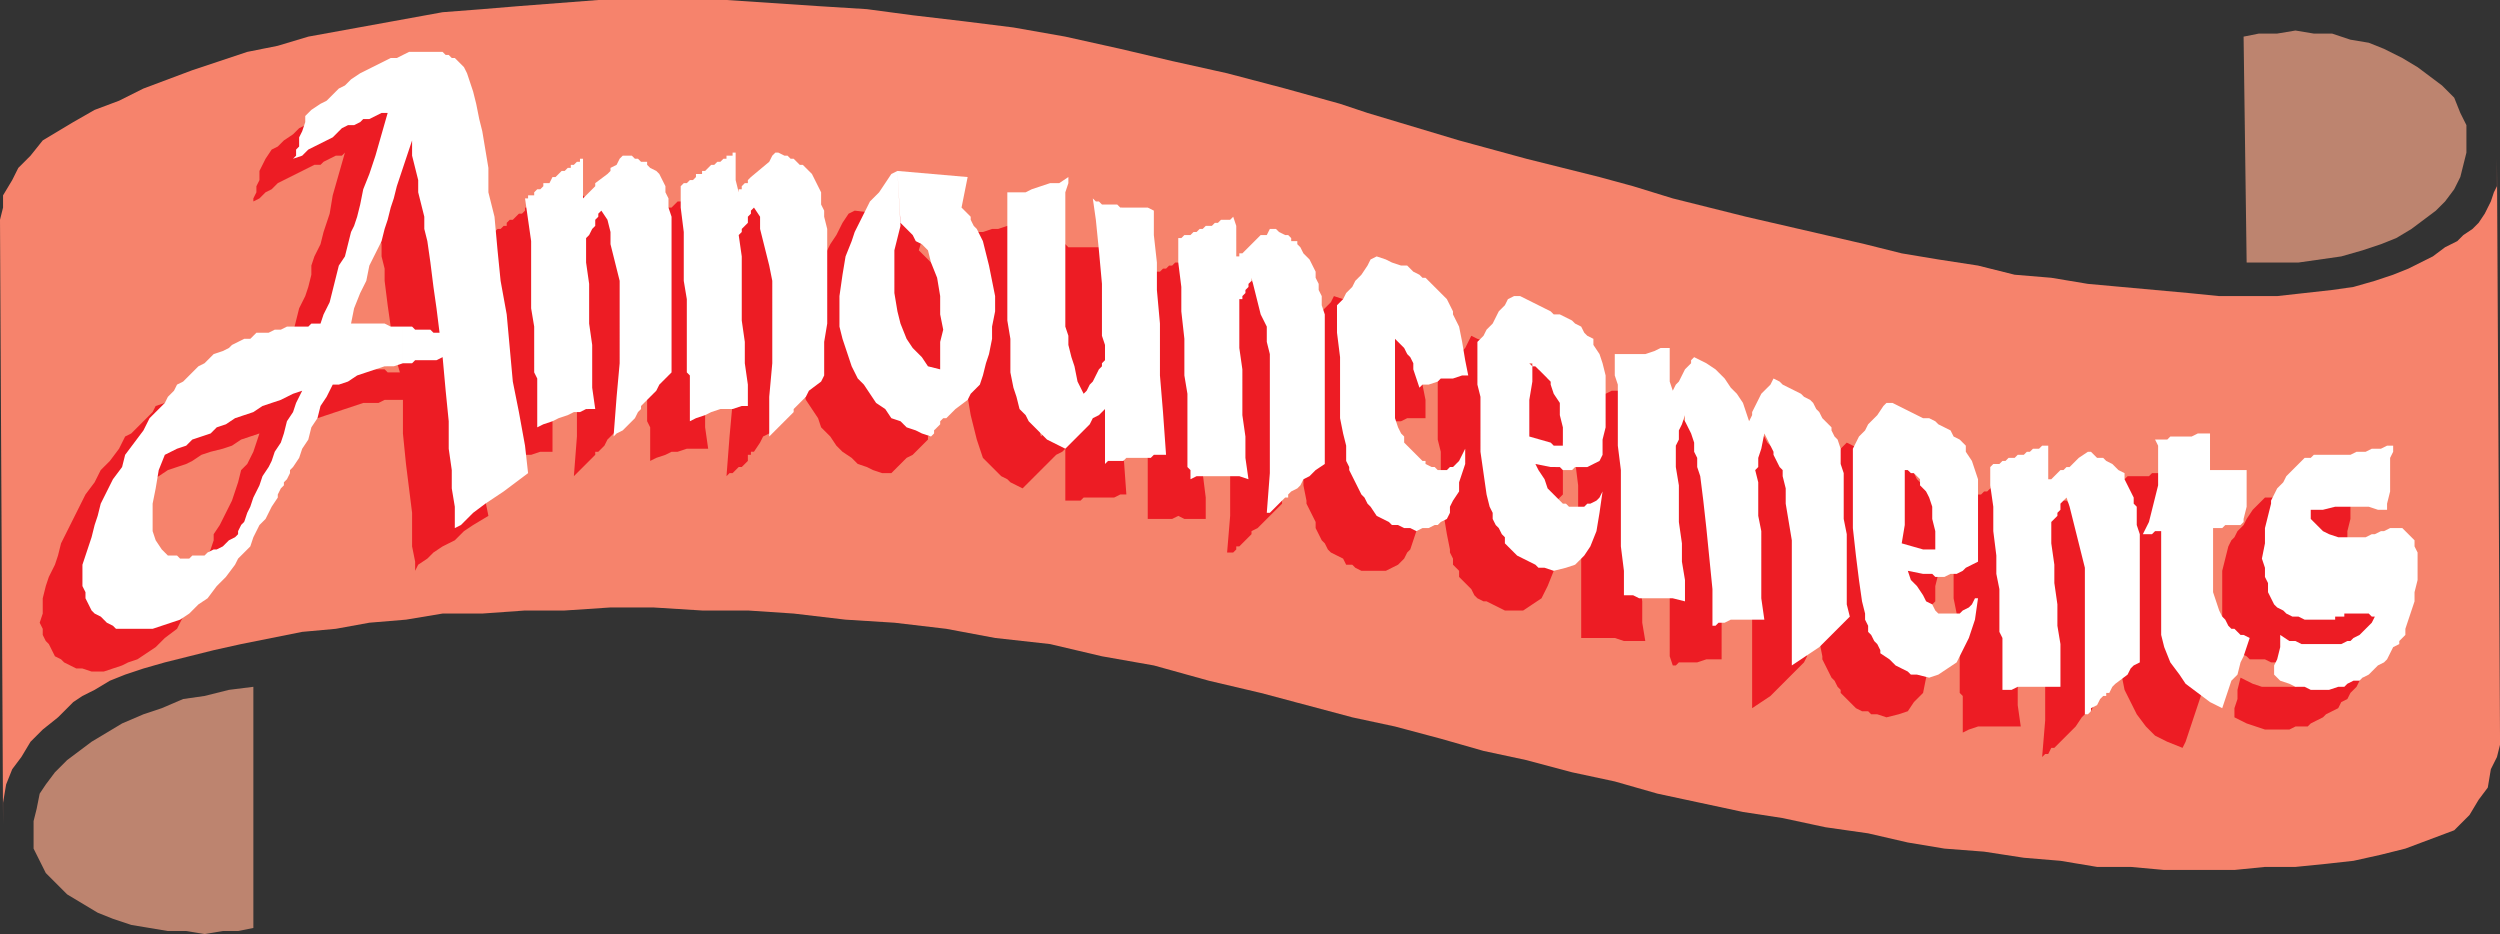
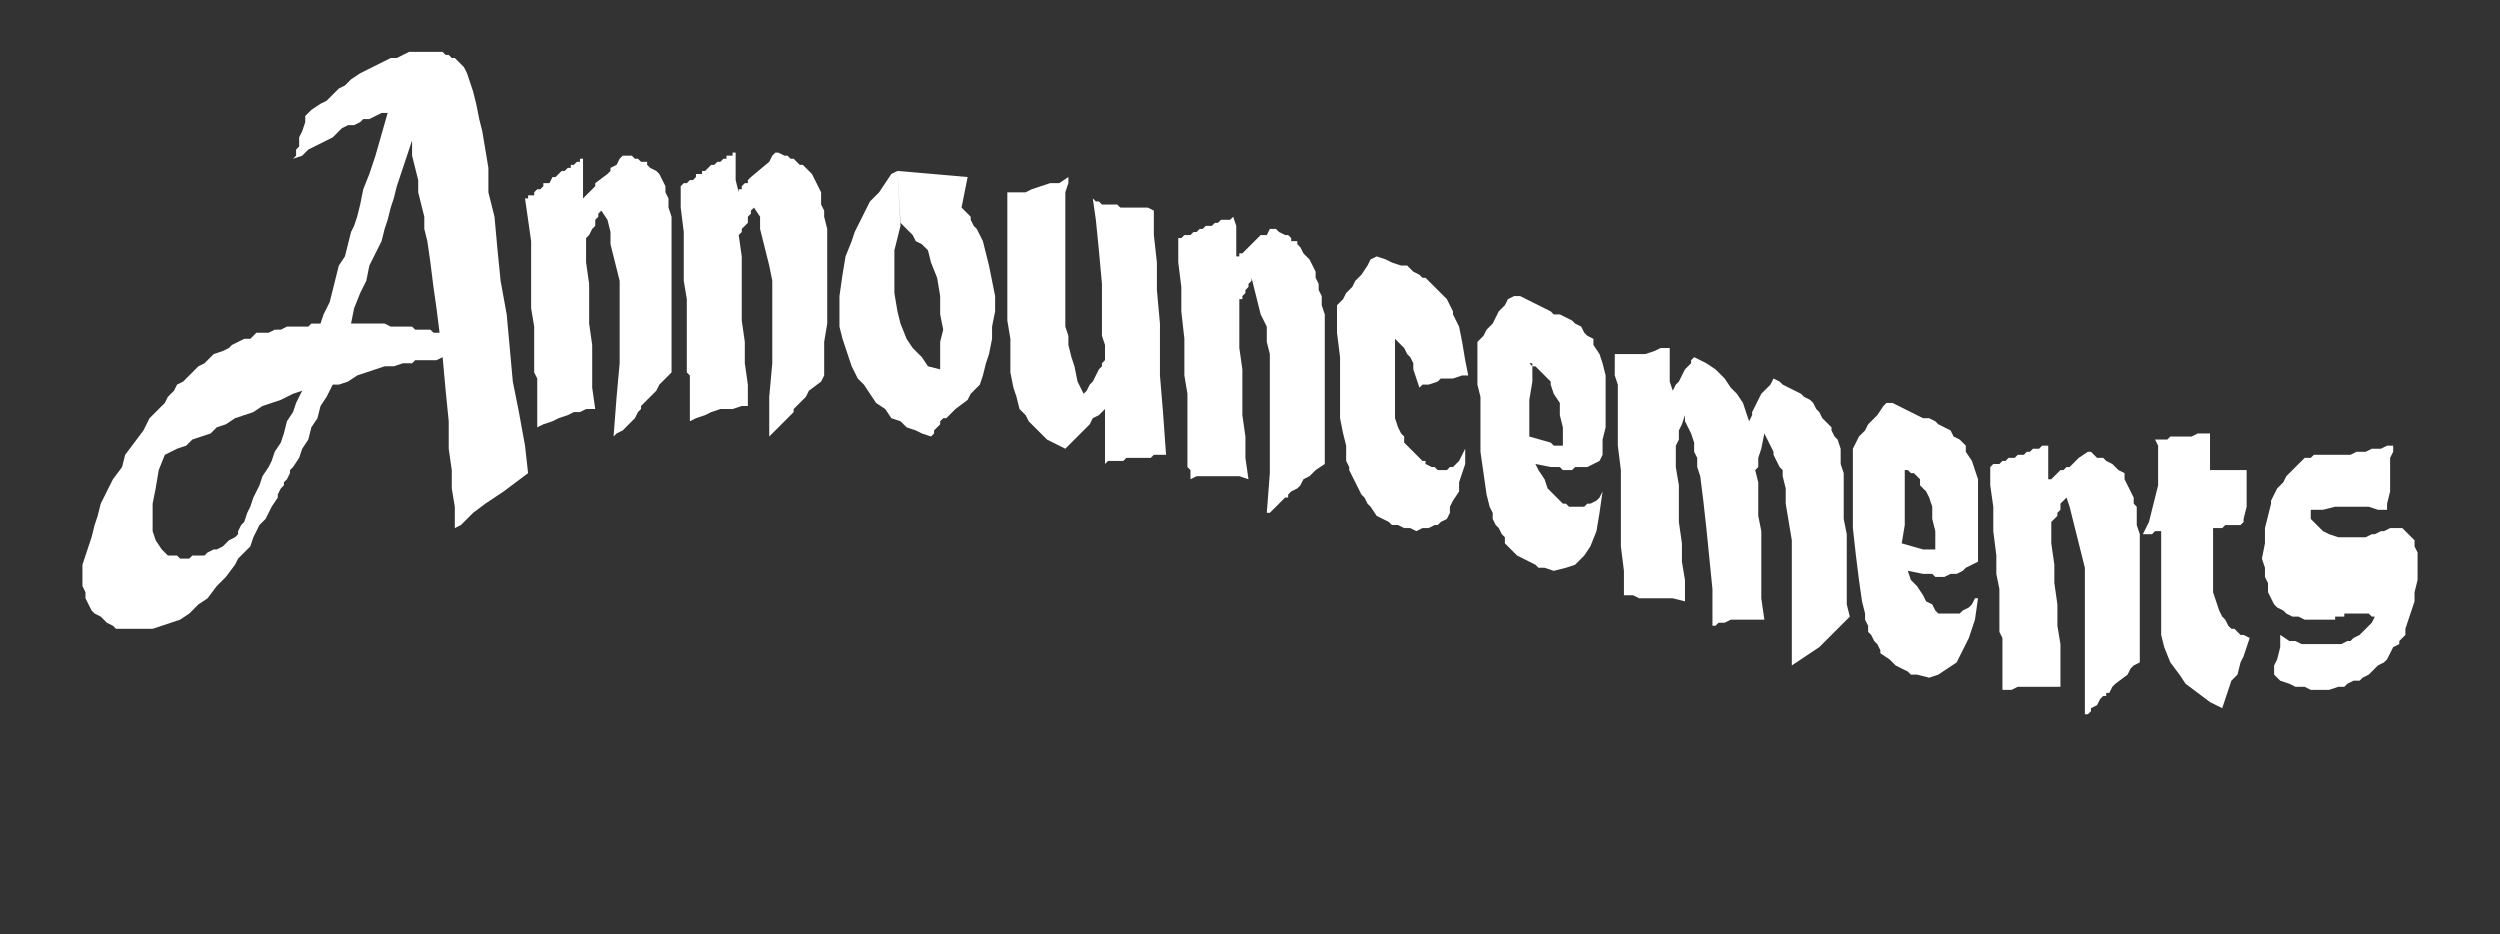
<svg xmlns="http://www.w3.org/2000/svg" width="614.25" height="229.5">
  <rect width="100%" height="100%" fill="#333333" stroke="none" />
-   <path fill="#f6836c" fill-rule="evenodd" d="M614.25 180.75V183l-.75 3-1.5 3-.75 4.5-2.25 3-2.25 3.75L603 204l-12 4.5-6 1.5-6.75 1.5-6.75.75-7.5.75h-7.5l-7.5.75h-17.25l-8.25-.75h-8.25l-9-1.5-9-.75-9.75-1.5-9.75-.75-9-1.5-9.75-2.25-10.5-1.5L438 201l-9.75-1.5-21-4.5-10.5-3-10.5-2.25-11.25-3-10.5-2.25-10.5-3-11.25-3-10.5-2.25-22.5-6-12.75-3-13.5-3.75-12.75-2.25-12.75-3-13.5-1.5-12-2.25-12.75-1.5-12-.75-12.75-1.5-11.25-.75H172.5l-12-.75H150l-11.25.75H129l-10.5.75h-9.75l-9 1.5-9 .75-8.25 1.5-8.25.75-15 3-6.75 1.5-12 3-5.25 1.5-4.5 1.5-3.75 1.5-3.75 2.25-3 1.5-2.25 1.5-3.75 3.75-3.75 3-3 3L5.25 186 3 189l-1.5 3.75-.75 4.5v5.25L0 54l.75-3v-3L3 44.25l1.5-3 3-3 3-3.75L18 30l5.25-3 6-2.25 6-3 12-4.5 13.5-4.5 7.5-1.5L75.75 9l33-6 9.75-.75 9-.75L147 0h31.5L201 1.5l12 .75 11.25 1.5L237 5.25l12 1.5L261.75 9l13.5 3L288 15l13.5 3 14.25 3.75 13.5 3.75 6.75 2.25 22.5 6.75L375 39l18 4.5 8.25 2.25 9.75 3 18 4.5L458.25 60l9 2.25 9 1.5 9.75 1.5 9 2.25 9 .75 9 1.5L537.75 72l7.5.75h14.25l13.5-1.5 5.25-.75 5.25-1.5 4.5-1.5 3.75-1.5 6-3 3-2.25 3-1.5 1.5-1.5 2.25-1.5 1.5-1.5 1.5-2.25 1.5-3 .75-2.25.75-1.5V39l.75 141.75" />
-   <path fill="#bd846f" fill-rule="evenodd" d="m62.25 168.75-6 .75-6 1.5-5.25.75-5.25 2.25-4.5 1.5-5.25 2.25-7.5 4.5-6 4.5-3 3-2.25 3-1.5 2.25-.75 3.75-.75 3v6.75l3 6 5.25 5.25 7.5 4.5 3.75 1.5 4.5 1.5 9 1.5h4.5l4.5.75 4.5-.75h3.75l3.75-.75v-59.25M552 64.5h12.75l10.5-1.5 5.25-1.5L585 60l3.75-1.5 3.75-2.25 6-4.5 2.25-2.25 2.25-3 1.5-3 1.5-6v-6.75l-1.5-3L603 24l-3-3-6-4.5-3.75-2.25-4.5-2.25-3.75-1.5-4.5-.75-4.5-1.5h-4.5L564 7.5l-4.5.75H555l-3.75.75.75 55.5" />
-   <path fill="#ed1c24" fill-rule="evenodd" d="M56.25 124.5h6l-.75 1.5-.75.75v.75l-1.5 1.5v1.5l-.75.75v.75l-1.5 3-6 9-1.5 1.5-.75 2.25L45 151.5l-1.5 3-3 2.25-2.25 2.25-4.5 3-2.25.75-1.5.75-4.5 1.5h-3l-2.25-.75h-1.5l-3-1.5L15 162l-1.5-.75-1.5-3-.75-.75-.75-1.5v-1.5l-.75-1.5.75-2.25V147l.75-3 .75-2.25 1.5-3 .75-2.25.75-3 6-12 2.25-3 1.5-3 2.25-2.25 2.25-3 1.5-3 1.5-.75 5.25-5.25.75-1.5L40.5 99l2.25-2.25 6-3h1.5L51 93h.75l.75-.75H54l.75-.75H57l.75-.75h3l1.5-.75H69l1.5-6 1.5-2.25 1.5-6 1.5-3 .75-2.25.75-3v-2.25l.75-2.25 1.5-3 .75-3 1.5-4.5.75-4.5 3-10.5-.75.75h-1.5l-3 1.5-.75.75h-1.5l-9 4.5-1.5 1.5-1.5.75-1.5 1.5-1.5.75v-.75l.75-1.5v-1.5l.75-1.5V42l1.5-3 1.5-2.25 1.5-.75 1.5-1.5L72 33l1.5-1.5 3-1.5 1.5-1.5 1.5-.75 2.25-.75.75-.75 2.25-.75 4.5-2.25h3l1.5-.75h3l.75.75h3l3 3 1.5 2.25.75 1.5 2.25 9 1.5 7.5V51l.75 3v3l.75 3.75v3l1.5 7.5 1.5 16.5 1.5 7.5.75 8.25.75 7.5 1.5 8.25 1.5 7.5-3.75 2.25-2.25 1.5-2.25 2.25-3 1.5-2.25 1.5-1.5 1.5-2.25 1.5-.75 1.5V138l-.75-3.75V126l-1.5-12-.75-7.5v-8.25h-4.5L93 99h-3.75v-9l.75.75h4.5l.75.75h3l-1.5-5.25-.75-6-.75-5.25-.75-6v-3l-.75-3v-3l-1.5-6v-3l-1.5-6-.75 2.25-.75 1.5V51l-.75 2.25-.75 3-1.5 4.5-.75 3-1.5 3-.75 2.25-1.5 3.75-.75 3-1.5 3-.75 3.75-1.5 3-1.5 3.75H81l1.5.75h6.75v9l-18 6-.75 2.25-1.5 3-1.5 2.25-.75 2.25-1.5 3-1.5 2.25-1.5 4.5h-6L57 123l1.5-4.5.75-3 1.5-1.5 1.5-3 1.5-4.5-4.5 1.5-2.25 1.5-2.25.75-3 .75-2.25.75-2.25 1.5-1.5.75-4.5 1.5L39 117l-1.5.75-2.25 1.5-1.5.75-2.25.75-1.5 1.5-1.5 3.75-.75 3.75v10.5l.75 3 1.5 2.25 1.5 1.5H39l1.5-.75h.75l.75-.75 4.5-2.25.75-.75H48v-.75l.75-.75.75-1.5V138l1.5-1.5.75-1.5.75-2.25v-1.5L54 129l2.25-4.5M129 51h1.5v-.75h.75l.75-.75h1.5v9l6-6 .75-1.5 3-3 .75.75h1.5l.75.75h1.5l.75.75h.75L153 54v1.5l1.5 3V63l.75 2.25v28.5l-.75 3.75.75 4.5-2.25 1.5-.75 1.5-3 3-.75 1.5-1.5 1.5h-.75v.75L141 117l.75-9.75V99l.75-7.5v-9l-.75-3.75v-3l-1.5-6-.75-2.25-1.5-6-.75.75V63l-1.5 1.5v2.25l-1.5 1.5V79.5l.75 5.25v10.5l.75 5.25V111h-3l-2.25.75H129l-1.5.75-2.25.75-3 1.5v-1.5l-.75-1.5V94.5l-.75-4.5V75.75l-.75-6v-6l-.75-5.25h.75v-.75h1.5V57l.75-.75h.75l.75-.75h.75v-.75l.75-.75h.75l1.5-1.5h.75l.75-.75V51m38.25-1.5h.75v-.75h.75l.75-.75h.75l.75-.75V57h.75v-.75h.75l.75-.75v-.75l2.25-1.5v-.75l1.5-.75V51l1.5-1.5 1.5-.75.75-1.5.75.75h.75l1.5.75h.75l.75.75h.75l2.25 2.25 3.75 7.5v2.25l.75 2.25v39l-1.5.75-.75.75-.75 1.5-.75.75-1.5.75-.75 1.5-1.5 2.25h-.75v.75h-.75v1.5l-1.5 1.5h-.75l-1.5 1.5h-.75l-.75.75.75-9.75L180 99V81.75l-.75-3v-3l-.75-3-.75-3.75-.75-3-.75-2.25-.75-3-1.5 1.5v1.5l-.75.75v.75l-.75.75v1.5l-.75.75v5.25l.75 5.25V94.5l.75 4.5v6l.75 5.25h-5.25l-2.25.75H165l-1.5.75-2.25.75-1.5.75V105l-.75-1.5V87.75l-.75-4.5V73.5l-.75-6v-6.75l-.75-4.5.75-.75h.75v-.75h.75l.75-.75h.75l1.5-1.5h.75l1.5-1.5h.75l1.5-1.5h.75m70.5 8.25h.75L240 57h1.5l2.25-.75h1.5l4.5-1.5 3-.75-.75 1.5V66l-.75 3v18.75L252 90v3l.75 2.25v2.25l1.5 3 .75 3 .75 3.75 1.5-1.5.75-1.5 1.5-1.5.75-1.5v-.75L261 99l.75-.75-.75-1.5v-16.5l-.75-9-1.5-6.75-.75-6 1.5.75.75.75h1.5l.75.75h7.5l1.5.75h2.25v12.75l.75 7.5v13.5l.75 6.75.75 9 .75 10.5h-1.5l-1.5.75h-7.5l-.75.75h-3.75v.75-13.5l-.75.75-1.5.75-8.25 8.25-3-1.5-.75-.75-1.5-.75-4.5-4.5-1.5-4.5-1.5-6-.75-4.5V57.75m51.75 6.75h1.5v-.75h2.25v9.75l.75-.75h.75L297 70.5h1.5v-.75l2.25-2.25 1.5-.75.75-.75 1.5 1.5h1.5l2.25 2.25h.75l.75.75 4.5 9v3l.75 2.25v39l-6 6-1.5.75v.75l-3 3h-.75v.75l-.75.75h-1.5l.75-9V97.5l-.75-3.75-1.5-6-.75-3.75-1.5-6v.75H297v.75l-.75.75v1.5l-1.5 1.5V84l-.75.75.75 5.25v11.25l.75 5.25v9.75l.75 6v5.25H291l-1.5-.75-1.5.75h-6v-15l-.75-.75V102l-.75-4.5V80.25l-.75-6L279 69h.75v-.75H282v-.75h1.5v-.75h1.5l.75-.75h.75l.75-.75h.75l.75-.75h.75m38.25 8.25 4.5 1.5 3 1.5 2.25.75.75.75 1.5.75 2.25 2.25 1.5.75.75 1.5.75.75 3.75 7.5 1.5 7.5v4.5h-4.5l-1.5.75h-1.5l-3 1.5h-1.5v-2.25l-3-6v-1.5l-2.25-1.5v21l.75 1.5 1.5 1.5v.75l.75.75v.75l2.25 1.5 3 3h.75l.75.75h3.75l.75-.75v-.75l1.5-.75 1.5-3v.75l-.75 3V126l-.75 3-.75 1.5-1.5 4.5-.75.75-.75 1.5-1.5 1.5-3 1.5h-6l-1.5-.75-.75-.75h-1.5l-.75-1.5-3-1.5-.75-.75-.75-1.5-.75-.75-1.5-3v-1.5l-2.25-4.5V123l-.75-3.75v-3l-.75-3.75V108l-.75-4.5v-18l.75-1.5 1.5-2.25.75-1.5 1.5-1.5.75-1.5 3-3 .75-1.5M387 106.5v-9h2.25l2.25-.75h3L396 96h2.25l1.5-.75.75 3v8.25l.75-1.5 2.25-2.25.75-1.5.75-.75.75-1.5v-.75l.75-.75 3 1.5 1.5 2.25 2.25 1.5 2.25 2.25 1.5 2.25.75 2.25 1.5 1.5v2.25l.75-1.5.75-.75.75-1.5.75-.75 2.25-4.5.75-.75h1.5l4.5 2.25.75.75 1.5.75.75 1.5.75.75 2.25 1.5.75 1.5.75.75.75 1.5.75.75v.75l.75 1.5.75 2.25.75 3.75.75 3v27l.75 1.5v6l-.75 1.5L435 171l-4.5 3v-27l-.75-2.25V138l-.75-4.5-.75-3.75v-2.25l-.75-1.5v-1.5l-.75-1.5-.75-.75-3-6-.75 3.75v2.25l-.75 2.25v3.75l.75 3.75v15l.75 5.25V162h-3.75l-2.25.75h-4.5l-.75.75H411l-.75-2.25V147l-.75-6.75-1.5-6.75v-6l-.75-3v-2.25l-1.5-4.5v-1.5l-2.25-4.5V114l-.75 1.5-.75 2.25-.75 1.5.75 5.25v4.5l.75 5.25v9l.75 4.5V153l.75 4.5H399l-2.25-.75h-8.25V132l-.75-6v-6.75l-.75-6v-6.75M489 120h1.5l.75-.75h1.5v2.25l.75 2.25v4.5l1.5-1.5h.75l1.5-1.5h.75v-.75h.75l3.75-3.75 1.5.75h.75l.75.75h.75l.75.75h.75l.75.75h.75v.75l2.25 2.25 1.5 3 .75.75v1.5l.75 1.5v1.5l.75 1.5v36l-.75.75-.75 1.5-1.5.75-.75.75-1.5 2.25-5.25 5.25H504l-.75 1.5h-.75l-.75.75.75-9v-24l-.75-3v-3l-.75-3.75-.75-2.25-2.25-9v.75h-.75l-.75 1.5v.75h-.75v.75l-1.5 1.5v.75l-.75.75.75 4.5v5.25l.75 5.25v4.5l.75 5.25v9.75l.75 5.25H486l-2.25.75-1.5.75v-9l-.75-.75v-10.5l-.75-4.5v-4.5L480 147v-12l-.75-6v-5.25h2.25V123h.75l.75-.75h2.25l.75-.75h.75l.75-.75h.75l.75-.75m31.5 3-.75-.75v-4.5H522l.75-.75H528l.75-.75h3.75v.75l.75.75v7.5h8.25v12l-.75 1.5h-2.25l-.75.75h-3l-1.5.75V144l.75 3.75V156l1.5 4.5.75 1.5.75.75v.75l2.25 2.25h1.5l.75.75h.75L537 182.25l-.75 1.5-3.75-1.5-3-1.5-2.25-2.25-2.25-3-3-6-1.5-7.5v-21h-3v.75h-.75l.75-3L519 135l1.5-6v-6m36-.75h3l1.5-.75h8.25l1.5-.75L573 120h1.5l1.5-.75h2.25v.75l-.75 2.25v5.25l-.75 3v5.25l-1.5-.75h-18l.75 2.25 1.5 1.5.75 1.5 2.25 1.5 1.5.75h4.5l3-.75h.75l1.5-.75h.75l1.5-.75h5.25l1.5 1.5v1.5l.75.75.75 2.25V153l-.75 2.25v2.25l-2.25 6.75-.75 1.5v.75l-.75.75-.75 1.5-1.5 1.5-.75 1.5-1.5.75-.75 1.5-3 1.5-.75.75-3 1.5-.75.75h-3l-1.5.75h-6l-4.5-1.5-3-1.5V174l.75-2.25v-2.25l.75-3 3 1.5 2.25.75H564l1.5-.75h.75l1.5-.75h.75l3-3 .75-1.5.75-.75-1.5-.75h-.75l-1.5-.75h-1.5l-.75.75h-.75l-1.5.75h-3l-2.25.75H558l-1.5-.75h-3.75l-.75-.75-1.5-.75-.75-.75-.75-1.5-1.5-1.5v-1.5l-.75-1.5-.75-2.25v-11.25l1.5-6 .75-1.5.75-.75.75-1.5 1.5-1.5.75-1.5 1.5-2.25 3-3m-345.75-57-.75-13.5L228 54l-2.25 7.5 3.75 3.75 1.5 3V69l1.5 3 .75 3.75.75 3v15l-1.5 3v3L231 102l-.75 2.25-.75 1.5-1.5 1.5v.75l-3.75 3.75-1.5.75-3.75 3.75h-2.25l-2.25-.75-1.5-.75-2.25-.75-1.5-1.5L207 111l-1.5-1.5-1.5-2.25-2.25-2.25-.75-2.25-3-4.5-.75-3-.75-2.25v-3l-.75-3v-4.5l1.5-9 1.5-4.5.75-1.5 3-4.5 1.5-3 1.5-2.25 1.5-3 1.5-2.25 1.5-.75.75 13.5-.75 3v3l-.75 3.75v3l.75 4.5 1.5 7.5 3 6 1.5 2.25 2.25 1.5 3 1.5V82.5l-.75-3.75L219 75l-2.25-4.5-5.25-5.25h-.75M370.5 124.5v-6l.75.75h3l-.75-2.25v-5.25l-.75-3-.75-2.25-1.5-3v-.75h-.75l-3-3H366V117l4.5 1.5v6l-3.75-.75 3 4.5 1.5 3 2.25 2.25 1.5.75.75.75h3l.75-.75 1.5-.75 3-3v.75l-.75 4.5-1.5 4.5-1.5 3.75-1.5 3-4.5 3h-4.5l-4.5-2.25h-.75L363 147l-.75-.75-.75-1.5-3-3v-1.5l-1.5-1.5v-1.5l-.75-1.5V135l-.75-3.75-.75-4.5-.75-6V111l-.75-3V93.75l.75-1.5 3.75-3.75.75-1.5 1.5-1.5 1.5-3 1.5.75 2.25.75.75.75 1.5.75h1.5l6 3 .75.75 1.5.75.75.75 1.5.75.75 1.5 1.5 1.5.75 2.25 1.5 3v3l.75 2.25v2.25l-.75 1.5v12.75l-2.25 2.25h-1.5l-.75.75H378l-.75.75h-4.5l-.75-.75h-1.5m91.5 26.25v-6h1.5l.75.75h1.5V141l-1.5-6-1.5-4.5v-.75L459 126h-.75l-.75-.75h.75v4.5l-.75 4.5v9l4.5 1.5v6l-3-.75.75 2.25 1.5 2.25.75 1.5 1.5 1.5.75 1.5 1.5.75.75.75h.75l.75.75h1.5l.75-.75h1.5l1.5-1.5 1.5-.75.75-.75-.75 4.5-1.5 4.5-.75 3.75-2.25 2.25-1.5 2.25-2.25.75-3 .75-2.25-.75h-1.5l-.75-.75h-1.5L456 174l-3.75-3.75v-.75l-.75-.75-.75-1.5-.75-.75-2.25-4.5v-.75l-.75-3.75-.75-4.5-.75-6v-13.5l-.75-3V120l1.5-1.5 1.5-3 1.5-.75.75-1.5 1.5-1.5.75-1.5 1.5-1.5 4.5 2.25h.75l2.25.75.75.75 4.5 2.25h1.5l.75.75 1.5.75.75 1.5 1.5 1.5.75 1.5 1.5 2.25.75 2.25.75 3V141l-.75 3v3.75l-.75.75-3 1.5-.75.75h-1.5l-.75.75H465l-.75-.75H462" />
  <path fill="#fff" fill-rule="evenodd" d="M66 114.75h6l-.75.75v.75l-.75 1.5-.75.75v.75L69 120l-.75 1.5v.75l-1.5 2.25-1.5 3-1.5 1.5-1.5 3-.75 2.25-3 3-.75 1.5-2.25 3-2.25 2.25-2.25 3-2.25 1.5-2.25 2.25-2.25 1.5-6.75 2.25h-9l-.75-.75-1.5-.75-1.5-1.5-1.5-.75-.75-.75-1.5-3v-1.5l-.75-1.5v-5.25L22.5 132l.75-3 .75-2.25.75-3 3-6 2.25-3 .75-3 4.5-6 1.5-3L40.5 99l.75-1.5 1.5-1.5.75-1.5 1.5-.75L48.75 90l1.5-.75L52.5 87l2.25-.75 1.5-.75.75-.75 3-1.5h1.5l1.5-1.5h3l1.5-.75H69l1.5-.75h5.25l.75-.75h2.25l.75-2.25 1.5-3 2.25-9 1.5-2.25 1.5-6 .75-1.5.75-2.25.75-3 .75-3.75 1.5-3.75 1.5-4.5 3-10.5h-1.5l-3 1.5h-1.5l-.75.75-1.5.75h-1.5l-1.5.75-2.25 2.25-6 3-1.5 1.5L72 39l.75-.75v-1.5l.75-.75v-2.25l.75-1.5L75 30v-1.5l1.5-1.5 2.25-1.5 1.5-.75 3-3 1.5-.75 1.5-1.5L88.5 18l7.5-3.75h1.5l3-1.5h8.25l.75.75h.75l.75.75h.75L114 16.5l.75 1.5 1.5 4.5.75 3 .75 3.75.75 3 1.5 9v6l1.5 6 .75 8.25.75 7.5 1.5 8.25 1.5 16.5 1.5 7.5 1.5 8.25.75 6.75-6 4.5-4.5 3-3 2.25-3 3-1.5.75v-5.25L111 120v-4.5l-.75-5.25v-6.75l-.75-7.5-.75-8.25-1.5.75H102l-.75.75H99v-9h2.25l.75.75h3.75l.75.75h1.5l-.75-6-.75-5.25-.75-6-.75-5.25-.75-3v-3l-1.5-6v-3l-1.5-6V34.5L97.5 45.75l-.75 3L96 51l-.75 3-.75 2.25-.75 3-3 6L90 69l-1.5 3-1.5 3.75-.75 3.75h8.25l1.5.75h3v9l-2.25.75H94.5l-6.75 2.25-2.25 1.5-2.25.75h-1.5l-1.5 3-1.5 2.25-.75 3-1.5 2.25-.75 3-1.5 2.25-.75 2.25-1.5 2.25h-6l.75-1.5.75-2.25 1.5-2.25.75-2.25.75-3 1.5-2.25.75-2.25 1.5-3-2.25.75-3 1.5-4.5 1.5-2.25 1.5-4.5 1.5-2.25 1.5-2.25.75-1.5 1.5-4.5 1.5-1.5 1.5-2.25.75-3 1.5-1.5 3.75-.75 4.5-.75 3.75v6.75l.75 2.25 1.5 2.25 1.5 1.5h2.25l.75.75h2.25l.75-.75h3l.75-.75 1.5-.75h.75l1.5-.75 1.5-1.5 1.5-.75.75-.75v-.75l.75-1.5.75-.75.75-2.25.75-1.5.75-2.25 1.5-3 .75-2.25 1.5-2.25m73.5-73.5h.75v-.75h.75l.75-.75h.75V39h.75v9.75l3-3V45l3-2.25.75-.75v-.75l1.5-.75.75-1.5.75-.75h2.25l.75.75h.75l.75.75h1.5v.75l.75.75 1.5.75.75.75 1.5 3v1.5l.75 1.5V51l.75 2.25V91.5l-3 3-.75 1.5-3.75 3.75v.75l-.75.75-.75 1.5-3 3-1.5.75-.75.75.75-9.75.75-8.25V69L150 60v-3l-.75-3-1.5-2.25-.75.75v.75l-.75.75v1.5l-.75.75-.75 1.5-.75.75v6l.75 5.25v9.75l.75 5.25v10.5l.75 5.25H144l-1.5.75H141l-1.5.75-2.25.75-1.5.75-2.25.75-1.5.75V93l-.75-1.5V80.25l-.75-4.5v-16.5l-1.5-10.5h.75V48h1.5v-.75l.75-.75h.75l.75-.75V45h1.5l.75-1.5h.75L138 42h.75l.75-.75m37.5-1.5.75-.75h.75v-.75h1.5v-.75h.75v6.75l.75 3v-.75h.75v-.75L183 45h.75v-.75l.75-.75 4.5-3.75.75-1.5.75-.75h.75l1.5.75h.75l.75.75h.75l1.5 1.5h.75l2.25 2.25 2.25 4.5v3l.75 1.5v1.5l.75 3V79.5l-.75 4.5v8.25l-.75 1.5-3 2.25-.75 1.5-3 3v.75l-6 6V97.5l.75-8.25V69l-.75-3.75-2.25-9v-3l-1.5-2.25-.75.75v.75l-.75.75v1.5l-1.5 1.5V57l-.75.75.75 5.25v15.75L183 84v5.25l.75 5.25v5.25h-1.5l-2.25.75h-3l-2.25.75-1.5.75-2.25.75-1.5.75V92.25l-.75-.75v-18L168 69V57l-.75-6v-5.25L168 45h.75l.75-.75h.75l.75-.75v-.75h1.5V42h.75l1.5-1.5h.75l.75-.75h.75m70.5 7.5h4.5l1.5-.75L258 45h2.25l2.25-1.5V45l-.75 2.25v33l.75 2.25v2.25l.75 3L264 90l.75 3.75 1.5 3L267 96l.75-1.5.75-.75 1.5-3 .75-.75v-.75l.75-.75v-3.75l-.75-2.25V69.75L270 61.5l-.75-7.5-.75-5.25.75.75h.75l.75.75h3.75l.75.75H282l1.5.75v6l.75 6.75v6.75l.75 8.25v12.75l.75 9 .75 10.5h-3l-.75.75h-6l-.75.75h-3.75l-.75.75v-13.5L270 102l-1.5.75-.75 1.5-6 6-4.5-2.25-4.5-4.5-.75-1.5-1.5-1.5-.75-3-.75-2.25-.75-3.75v-8.25l-.75-4.5v-31.5m51.75 7.5L300 54h2.25l.75-.75.75 2.25V63h.75v-.75h.75l4.5-4.5h1.5l.75-1.5h1.5l.75.75 1.5.75h.75l.75.75v.75h1.5V60l.75.75.75 1.5 1.5 1.5 1.5 3v1.5l.75 1.5v1.5l.75 1.5V75l.75 2.25V114l-2.25 1.5-1.5 1.5-1.5.75-.75 1.5-.75.75-1.5.75-.75.75v.75h-.75L312 126h-.75l.75-9.75V87l-.75-3v-3.75l-1.5-3-2.25-9V69l-.75.75v.75l-.75.75V72l-.75.75v.75h-.75v12l.75 5.25V102l.75 5.25v5.25l.75 5.25-2.25-.75H294l-1.5.75v-2.25l-.75-.75v-18l-.75-4.5v-9l-.75-6.75v-6l-.75-6v-6h.75l.75-.75h1.5l.75-.75h.75l.75-.75h.75l.75-.75h1.5l.75-.75h.75m39 8.25 2.25.75 1.5.75 2.25.75h1.5l1.5 1.5 1.5.75.75.75h.75l5.25 5.25 1.5 3v.75l1.5 3 .75 3.75.75 4.5.75 3.75h-1.5L357 93h-3l-.75.75-2.25.75h-1.5l-.75.75-1.5-4.5v-1.5l-.75-1.5-.75-.75-.75-1.5-2.25-2.25v19.5l.75 2.25.75 1.5.75.75v1.5l4.5 4.5h.75v.75l1.5.75h.75l.75.75h2.25l.75-.75h.75l1.5-1.5 1.5-3V114l-1.5 4.5v2.25L357 123l-.75 1.5v1.5l-.75 1.5-1.5.75-.75.75h-.75l-1.5.75h-1.5l-1.5.75-1.5-.75H345l-1.5-.75H342l-.75-.75-3-1.5-1.5-2.25-.75-.75-.75-1.5-.75-.75-3-6v-.75l-.75-1.5v-3.75l-.75-3-.75-3.75v-15l-.75-6V75l1.5-1.5.75-1.5 1.5-1.5.75-1.5 1.5-1.5 1.5-2.25.75-1.5 1.5-.75m59.25 33v-1.5l-.75-2.25V87h7.5l2.25-.75 1.5-.75h2.25v8.25L411 96l.75-1.5.75-.75 1.5-3 1.5-1.5v-.75l.75-.75 3 1.5 2.25 1.5 2.25 2.25 1.5 2.25 1.5 1.5 1.5 2.25 1.5 4.5.75-1.5v-.75l2.25-4.5L435 94.5l.75-1.5 1.5.75.75.75 4.5 2.25.75.75 1.5.75.75.75.75 1.5.75.75.75 1.5L450 105v.75l.75 1.5.75.75.75 2.25V114l.75 2.25v11.25l.75 3.75v17.25l.75 3-7.5 7.5-6.75 4.5v-30.75l-1.5-9V120l-.75-3v-1.5l-.75-.75-1.5-3V111l-2.25-4.5-.75 3.75-.75 2.25v2.25l-.75.75.75 3v8.25l.75 3.75V147l.75 5.25h-8.25l-1.5.75h-1.5l-.75.75h-.75v-9l-1.5-15-.75-6.75-.75-6-.75-2.25v-2.25l-.75-1.5v-2.25l-.75-2.25-1.5-3V102l-.75 2.25-.75 1.5V108l-.75 1.5v5.25l.75 4.5v9l.75 5.25v4.5l.75 4.5v5.25l-3-.75h-8.25l-1.5-.75H399v-6l-.75-6V115.5l-.75-6V96m101.25 15 .75-.75h1.5l.75-.75h1.5v8.25h.75l2.25-2.25h.75l.75-.75h.75l2.25-2.25L513 111h.75l1.5 1.5h1.5l.75.75 1.5.75 1.5 1.5 1.5.75v1.5l2.25 4.5v1.5l.75.75v4.5l.75 2.25v31.5l-1.5.75-.75.75-.75 1.5-3 2.25-.75.75-.75 1.5h-.75v.75h-.75l-.75.75-.75 1.5-1.5.75v.75l-.75.75h-.75v-36l-3.75-15-.75-2.25-1.5 1.5v1.5l-.75.75v.75l-1.5 1.5v5.25l.75 5.25v4.5l.75 5.25v5.25l.75 4.5v10.5h-10.5l-1.5.75H492v-12.75l-.75-1.5v-10.5l-.75-3.75v-4.5l-.75-6v-6l-.75-5.25v-4.5l.75-.75h1.5l.75-.75h.75l.75-.75h1.5l.75-.75h1.5l.75-.75h.75m31.5 2.25v-3.75l-.75-1.5h3l.75-.75h5.25l1.5-.75h3v9h9v9l-.75 3v.75l-.75.75h-3.75l-.75.75h-2.25v15.75l1.5 4.5.75 1.5.75.75.75 1.5.75.75h.75l1.5 1.5h.75l1.5.75-1.5 4.5-.75 1.5-.75 3-1.5 1.5L546 174l-3-1.5-6-4.5-1.5-2.25-2.25-3-1.5-3.75-.75-3v-25.5h-1.5l-.75.75h-2.25l1.5-3 2.25-9v-6m36-.75h1.5l.75-.75h9l1.5-.75h2.25l1.5-.75H585l1.5-.75h1.5v1.5l-.75 1.5v8.25l-.75 3v1.5h-2.25l-2.25-.75h-8.25l-3 .75h-3v2.25l3 3 1.5.75 2.25.75h6.75l1.5-.75h.75l1.5-.75h.75l1.5-.75h3l3 3v1.5l.75 1.5v6.75l-.75 3v2.25L591 154.5v1.5l-1.5 1.5v.75l-1.5.75-1.5 3-.75.75-1.5.75-2.25 2.25-1.5.75-.75.75h-1.5l-1.5.75-.75.75h-1.5l-2.25.75h-4.5l-1.5-.75H564l-1.5-.75-2.25-.75-1.5-1.5v-2.25l.75-1.5.75-3v-3l2.25 1.5h1.5l1.5.75h9.75l1.5-.75h.75l.75-.75 1.5-.75 3-3 .75-1.5h-.75l-.75-.75h-6v.75h-2.25v.75h-7.5l-1.5-.75h-1.5l-1.5-.75-.75-.75-1.5-.75-.75-.75-1.5-3v-2.25l-.75-1.5v-2.25l-.75-2.25.75-3.75v-3.75l1.5-6V123l1.5-3 1.5-1.5.75-1.5 4.5-4.5m-345-57.75L220.5 42l17.25 1.5-1.5 7.5 2.25 2.25V54l.75 1.5.75.75 1.5 3 1.5 6 1.5 7.5v3.75l-.75 3.75v3L243 87l-.75 2.25-.75 3-.75 2.25-2.25 2.25-.75 1.5-3 2.25-2.25 2.25h-.75l-.75.75v.75l-1.5 1.5v.75l-.75.75-2.25-.75-1.5-.75-2.25-.75-1.5-1.5-2.25-.75-1.5-2.25-2.25-1.5-3-4.5-1.5-1.5-1.5-3-2.25-6.75-.75-3v-7.5l.75-5.25.75-4.5 1.5-3.75L210 57l3.75-7.5 2.25-2.25 3-4.5 1.5-.75.75 13.5-1.5 6V72l.75 4.5.75 3 1.5 3.75 1.5 2.25 2.25 2.25L228 90l3 .75V84l.75-3-.75-3.75v-4.5l-.75-4.5-1.5-3.75-.75-3-1.5-1.5-1.5-.75-.75-1.5-3-3m159.75 60v-6l.75.75H384V105l-.75-3v-3l-1.5-2.25-.75-2.25v-.75L377.25 90h-.75l-.75-.75h.75v4.5l-.75 4.5v9l5.25 1.5v6l-3.75-.75.75 1.5 1.5 2.25.75 2.25 3.75 3.75h.75l.75.75h3.75l.75-.75h.75l1.5-.75.75-.75.75-1.5L393 126l-.75 4.5-1.5 3.75-1.5 2.25-2.25 2.25-2.25.75-3 .75-2.25-.75H378l-.75-.75-4.5-2.25-3-3V132l-.75-.75-.75-1.5-.75-.75-.75-1.5V126l-.75-1.5-.75-3-1.5-10.5V97.5l-.75-3V84l1.5-1.5.75-1.5 1.5-1.5 1.5-3 1.5-1.5.75-1.5 1.5-.75h1.5l7.5 3.75.75.75h1.5l3 1.5.75.75 1.5.75.75 1.5.75.75 1.5.75v1.5L393 87l.75 2.25.75 3V105l-.75 3v3.75l-.75 1.5-3 1.5h-3l-.75.75H384l-.75-.75H381M472.5 141v-6h3v-4.5l-.75-3v-3l-.75-2.25-.75-1.5-1.5-1.5v-1.5l-1.5-1.5h-.75l-.75-.75H468V129l-.75 4.5 5.25 1.5v6l-3.75-.75.75 2.25 1.5 1.5 1.5 2.25.75 1.5 1.5.75.75 1.5.75.75h5.25l.75-.75 1.5-.75.75-.75.75-1.5h.75l-.75 5.25-1.5 4.5-3 6-4.5 3-2.25.75-3-.75h-1.5l-.75-.75-3-1.5-1.5-1.5-2.25-1.5v-.75l-.75-1.5-.75-.75-.75-1.5-.75-.75v-1.5l-.75-1.5v-1.5l-.75-3-.75-5.25-.75-6-.75-6.75v-19.5l1.5-3 1.5-1.5.75-1.5 2.25-2.25 1.5-2.25.75-.75h1.5l7.5 3.75h1.5l1.5.75.75.75 3 1.5.75 1.5 1.5.75 1.5 1.5v1.5l1.5 2.25 1.5 4.5V138l-3 1.5-.75.75-1.5.75h-1.5l-1.5.75h-2.25l-.75-.75h-2.25" />
</svg>